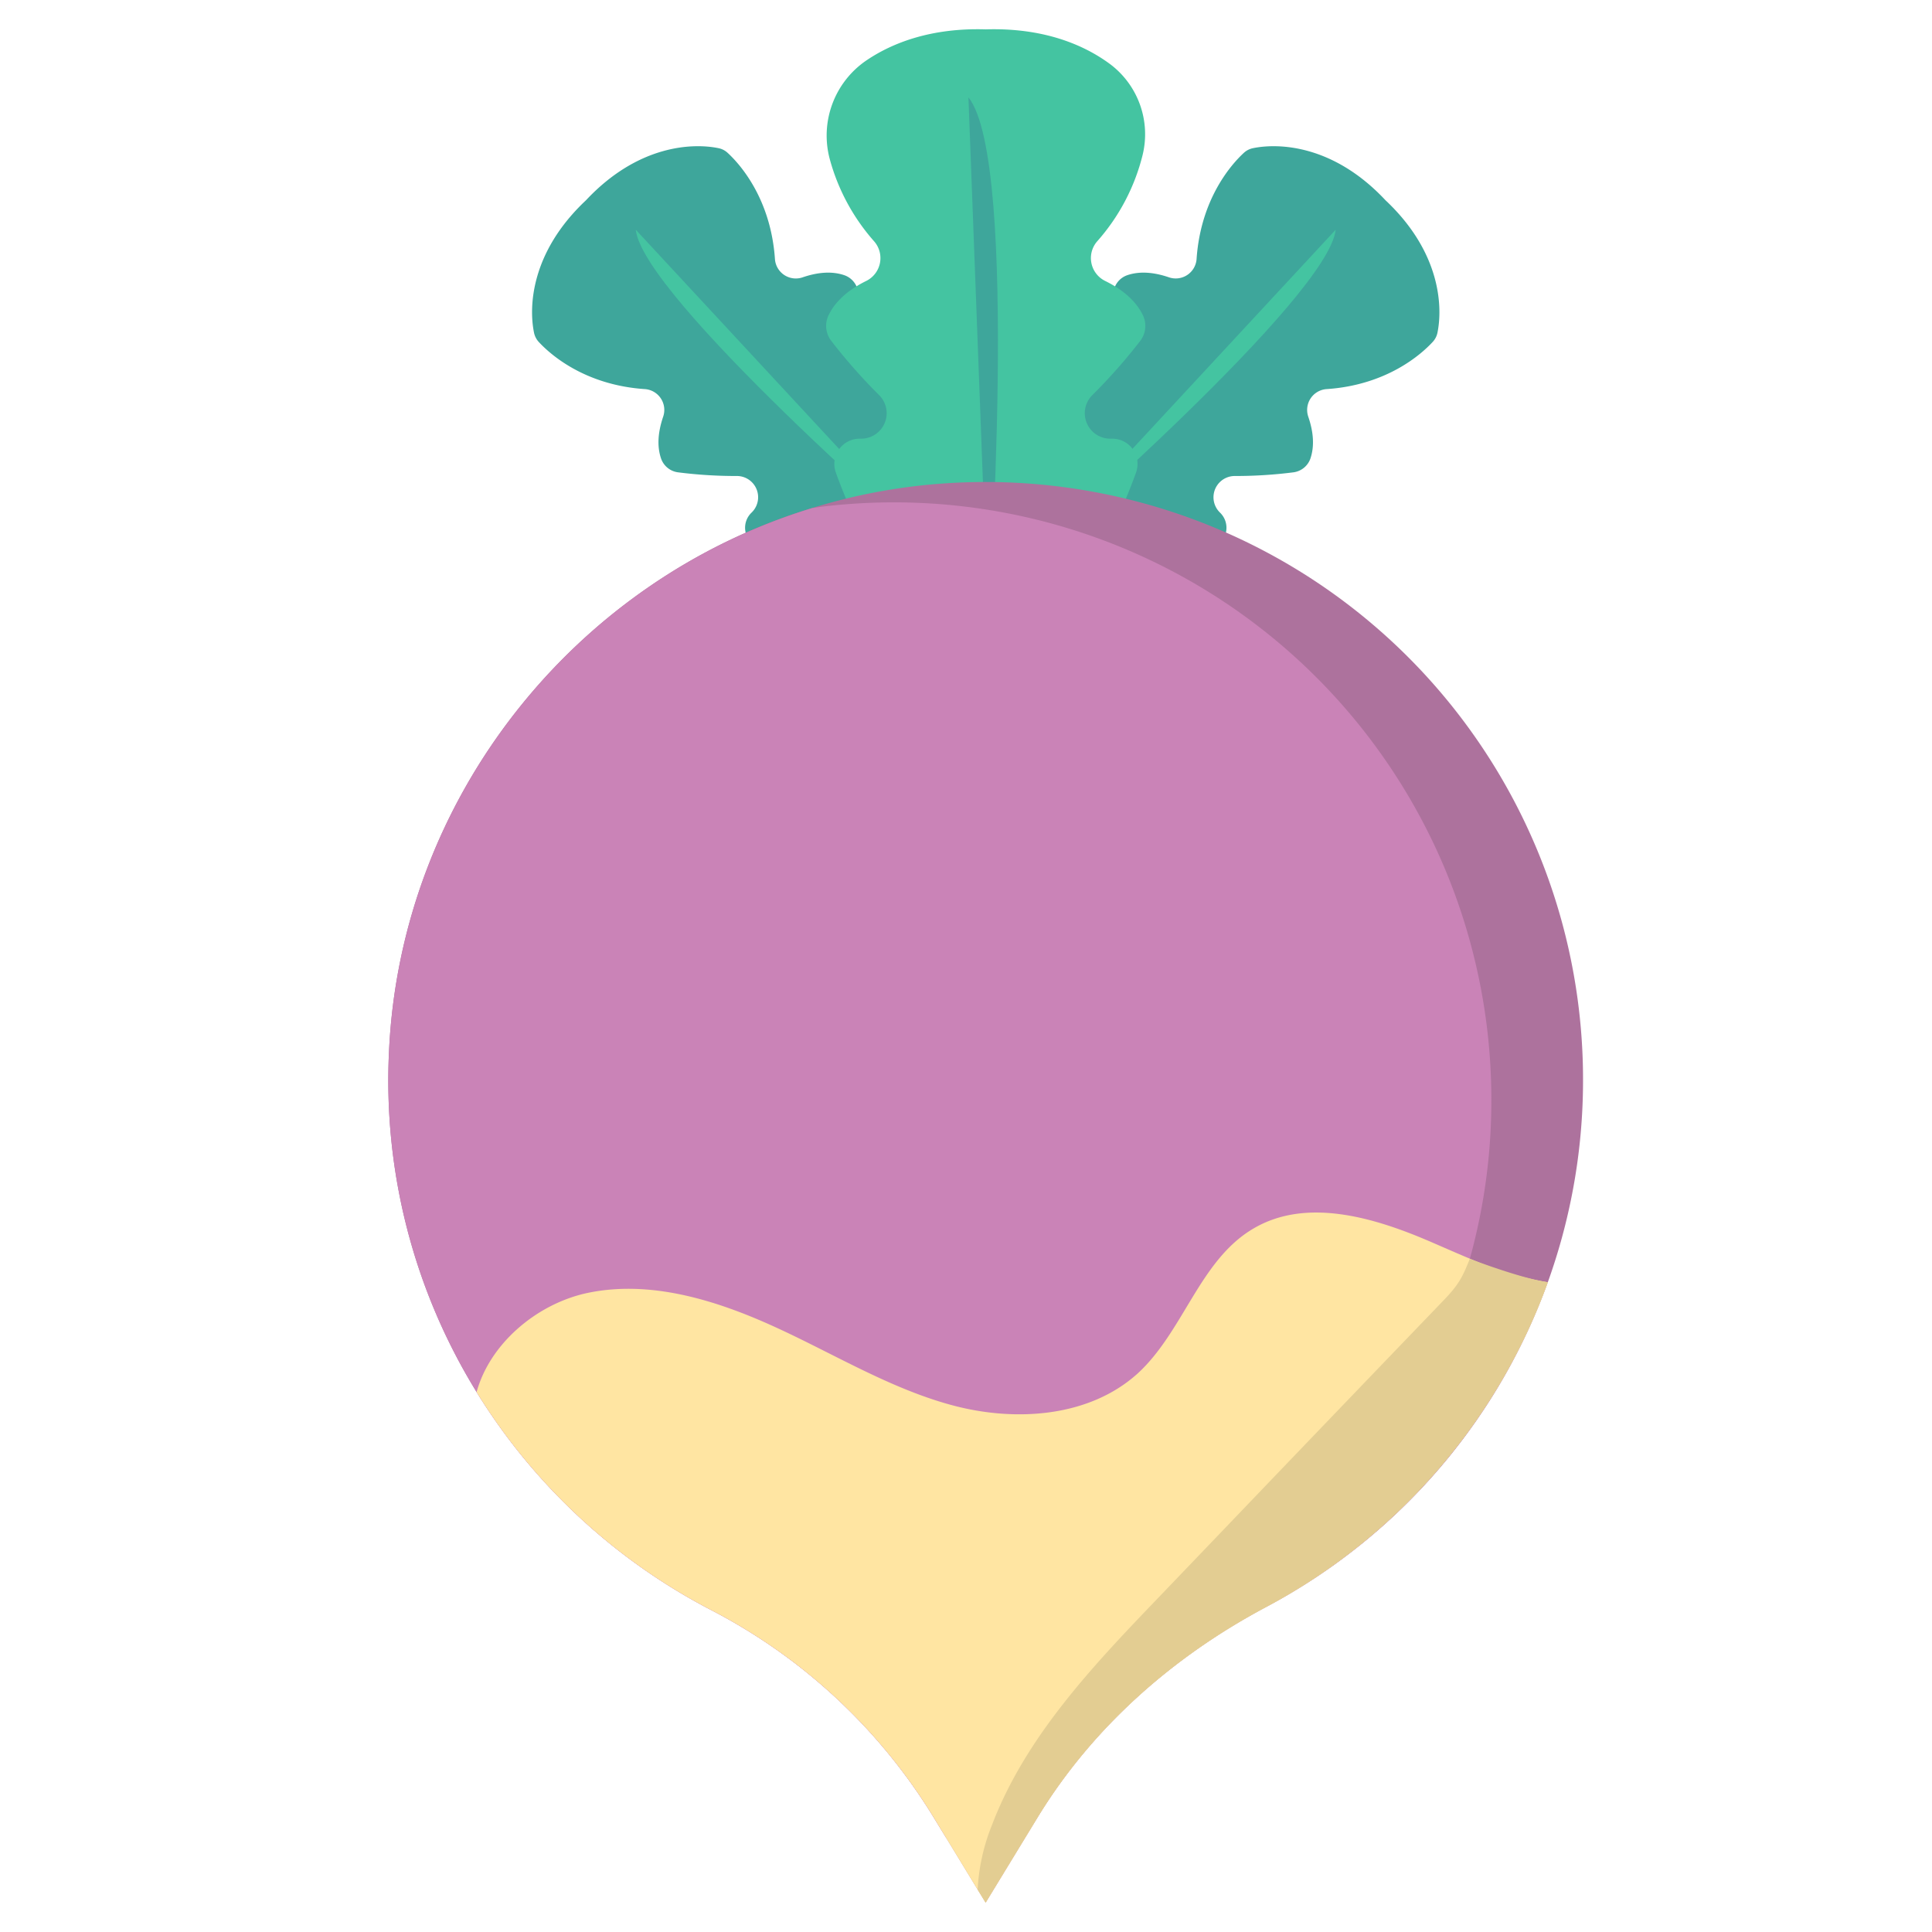
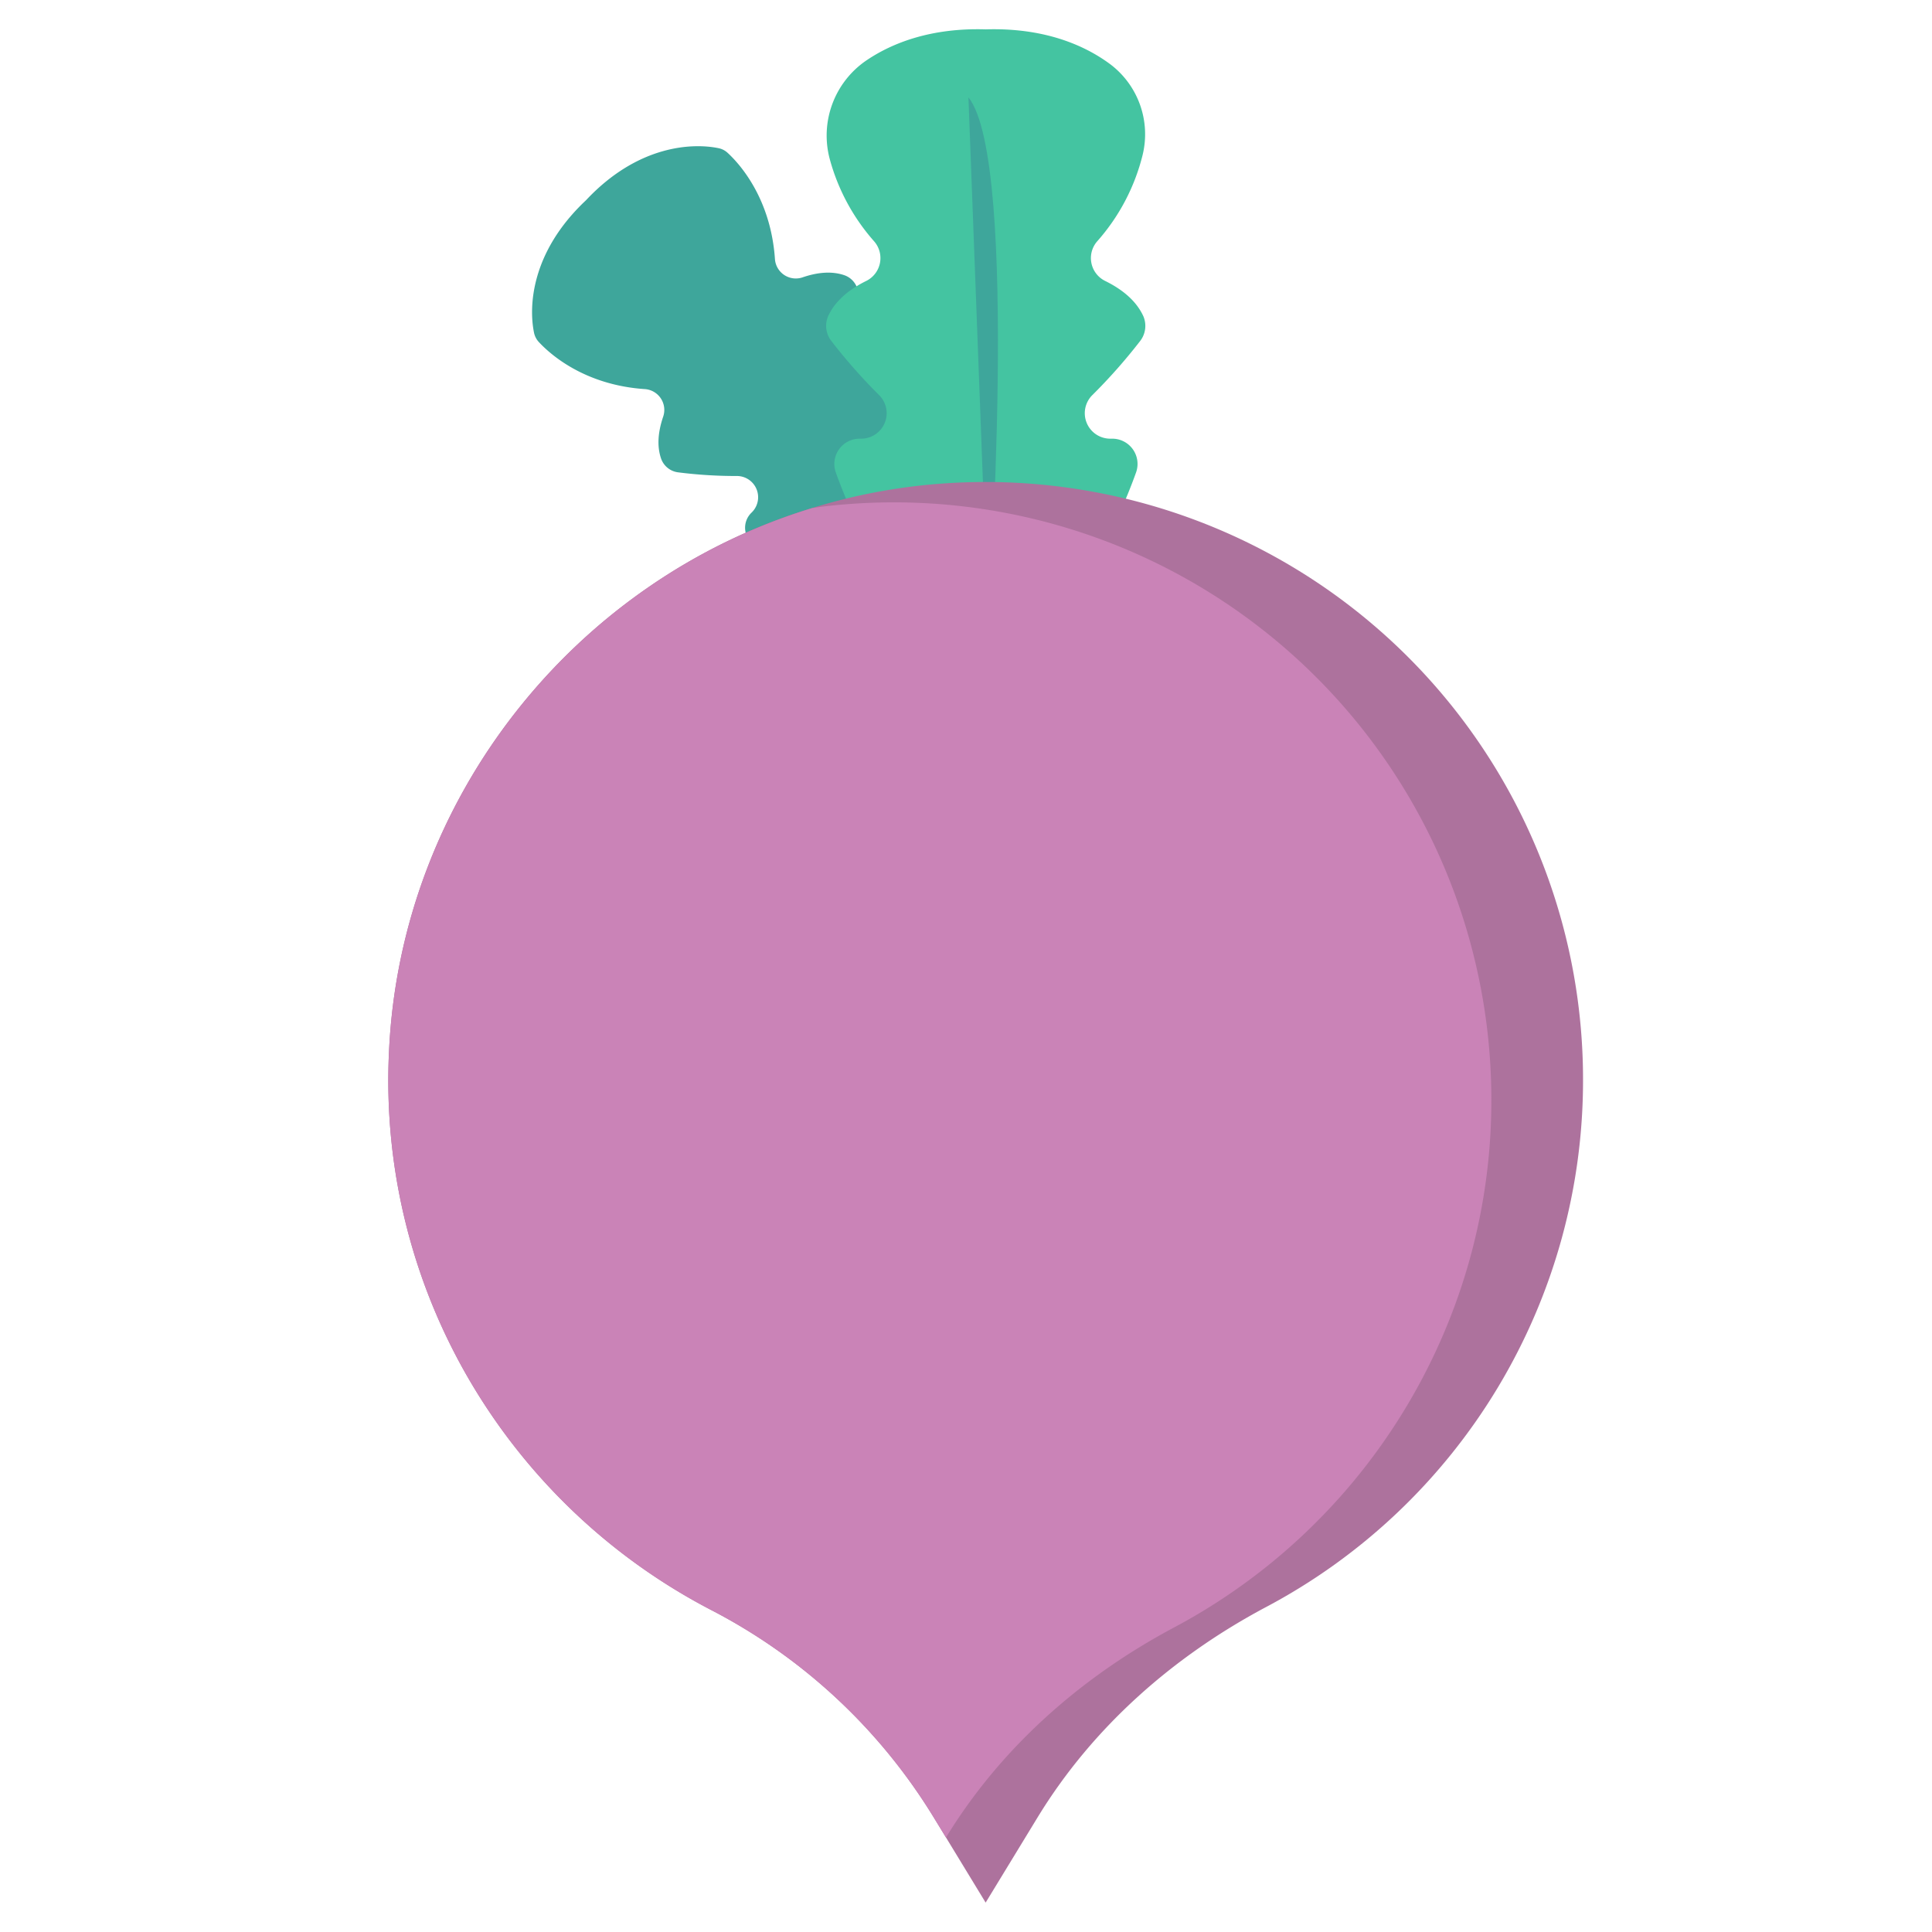
<svg xmlns="http://www.w3.org/2000/svg" viewBox="0 0 483 483">
-   <path d="M296.43,111.66a114.44,114.44,0,0,0,14.61-.91,5.22,5.22,0,0,0,4.28-3.39c1.13-3.26.73-6.9-.51-10.52a5.22,5.22,0,0,1,4.51-6.9c15.26-1,23.86-8.85,26.55-11.75a4.8,4.8,0,0,0,1.23-2.33c1.29-6.26,1-20-13-33.15-13.11-14-26.88-14.3-33.14-13a4.75,4.75,0,0,0-2.33,1.23c-2.9,2.69-10.73,11.29-11.75,26.55A5.23,5.23,0,0,1,280,62c-3.62-1.24-7.27-1.65-10.53-.51a5.2,5.2,0,0,0-3.38,4.28,114.3,114.3,0,0,0-.91,14.61,5.32,5.32,0,0,1-9,3.87l-.18-.18a5.24,5.24,0,0,0-8.46,1.44c-5,10.59-12.35,30.67-5.76,46.71a5.38,5.38,0,0,0,2.87,2.87c16,6.6,36.12-.76,46.71-5.76a5.24,5.24,0,0,0,1.44-8.46l-.18-.18A5.32,5.32,0,0,1,296.43,111.66Z" transform="translate(12.26 7.34)" fill="#3ea69b" />
-   <path d="M321.66,50.09l-73.27,79S319.84,67,321.66,50.09Z" transform="translate(12.26 7.34)" fill="#44c4a1" />
  <path d="M171.91,111.66a114.11,114.11,0,0,1-14.6-.91,5.19,5.19,0,0,1-4.28-3.39c-1.14-3.26-.73-6.9.5-10.52a5.22,5.22,0,0,0-4.5-6.9c-15.27-1-23.87-8.85-26.56-11.75a4.86,4.86,0,0,1-1.22-2.33c-1.29-6.26-1-20,13-33.15,13.12-14,26.89-14.3,33.15-13a4.72,4.72,0,0,1,2.32,1.23c2.91,2.69,10.73,11.29,11.76,26.55a5.23,5.23,0,0,0,6.9,4.51c3.62-1.24,7.26-1.65,10.52-.51a5.21,5.21,0,0,1,3.39,4.28,114.3,114.3,0,0,1,.91,14.61,5.32,5.32,0,0,0,9,3.87l.17-.18a5.24,5.24,0,0,1,8.47,1.44c5,10.59,12.35,30.67,5.75,46.71a5.33,5.33,0,0,1-2.86,2.87c-16,6.6-36.13-.76-46.71-5.76a5.23,5.23,0,0,1-1.45-8.46l.18-.18A5.31,5.31,0,0,0,171.91,111.66Z" transform="translate(12.26 7.34)" fill="#3ea69b" />
-   <path d="M146.68,50.09l73.28,79S148.51,67,146.68,50.09Z" transform="translate(12.26 7.34)" fill="#44c4a1" />
  <path d="M260.79,91.47A138.65,138.65,0,0,0,272.71,78a6.17,6.17,0,0,0,.87-6.28c-1.78-3.89-5.31-6.74-9.56-8.83a6.37,6.37,0,0,1-2-9.88,51,51,0,0,0,11.36-21.55,21.92,21.92,0,0,0-8.1-22.76C258.71,3.83,248.6-.44,234.17,0,220.72-.41,211,3.27,204.42,7.71a22.73,22.73,0,0,0-9.19,24.91A51.22,51.22,0,0,0,206.28,53a6.37,6.37,0,0,1-1.95,9.88c-4.25,2.09-7.78,4.94-9.56,8.83a6.15,6.15,0,0,0,.87,6.28,137.28,137.28,0,0,0,11.92,13.49A6.37,6.37,0,0,1,203,102.33h-.3a6.32,6.32,0,0,0-6,8.46c4.78,13.33,15.67,36.84,35.06,44.94a6.45,6.45,0,0,0,4.92,0c19.4-8.1,30.29-31.61,35.07-44.94a6.32,6.32,0,0,0-6-8.46h-.31A6.37,6.37,0,0,1,260.79,91.47Z" transform="translate(12.26 7.34)" fill="#44c4a1" />
  <path d="M229.85,17l4.91,130.37S242.8,33.05,229.85,17Z" transform="translate(12.26 7.34)" fill="#3ea69b" />
  <path d="M383.5,262.52a149,149,0,0,1-79.3,131.93c-23.23,12.36-43.27,30-57,52.45l-13.05,21.41L224.22,452l-3.13-5.12a141.3,141.3,0,0,0-55.63-51.76,150.33,150.33,0,0,1-58.57-54.45,148.43,148.43,0,0,1-21.91-85c2.87-63.75,46.7-118,105.77-136a145.85,145.85,0,0,1,33.59-6.19A149.38,149.38,0,0,1,383.5,262.52Z" transform="translate(12.26 7.34)" fill="#ad729d" />
  <path d="M360.58,267.57a148.25,148.25,0,0,1-8.86,50.7,149.79,149.79,0,0,1-70.43,81.24c-23.23,12.36-43.27,30-57,52.44l-.06.07-3.13-5.12a141.3,141.3,0,0,0-55.63-51.76,150.33,150.33,0,0,1-58.57-54.45,148.43,148.43,0,0,1-21.91-85c2.87-63.75,46.7-118,105.77-136,3.5-.56,7.06-.87,10.68-1.12A149.36,149.36,0,0,1,360.58,267.57Z" transform="translate(12.26 7.34)" fill="#ca83b7" />
-   <path d="M374.7,313.22a150.16,150.16,0,0,1-70.5,81.23c-23.23,12.36-43.27,30-57,52.45l-13.05,21.41-2-3.24L221.09,446.9a141.3,141.3,0,0,0-55.63-51.76,150.33,150.33,0,0,1-58.57-54.45c3.25-11.93,14.68-21.79,27.16-24.67,15.86-3.55,32.47,1.57,47.27,8.31S210.23,339.81,225.9,344s34.09,3,46.21-7.93c11.55-10.55,15.54-28.41,29-36.28,13.11-7.74,29.85-2.87,43.83,3.12,4.37,1.88,8.81,3.87,13.36,5.69A78.71,78.71,0,0,0,374.7,313.22Z" transform="translate(12.26 7.34)" fill="#ffe5a2" />
-   <path d="M374.7,313.22a150.16,150.16,0,0,1-70.5,81.23c-23.23,12.36-43.27,30-57,52.45l-13.05,21.41-2-3.24A49.74,49.74,0,0,1,235.7,449c8.43-22.17,25.29-39.9,41.71-57q12.46-13,25-26.1,23-24,46.08-48c3.94-4.06,4.9-6,6.69-10.52C360.59,309.38,369.2,312.4,374.7,313.22Z" transform="translate(12.26 7.34)" fill="#e3cd92" />
</svg>